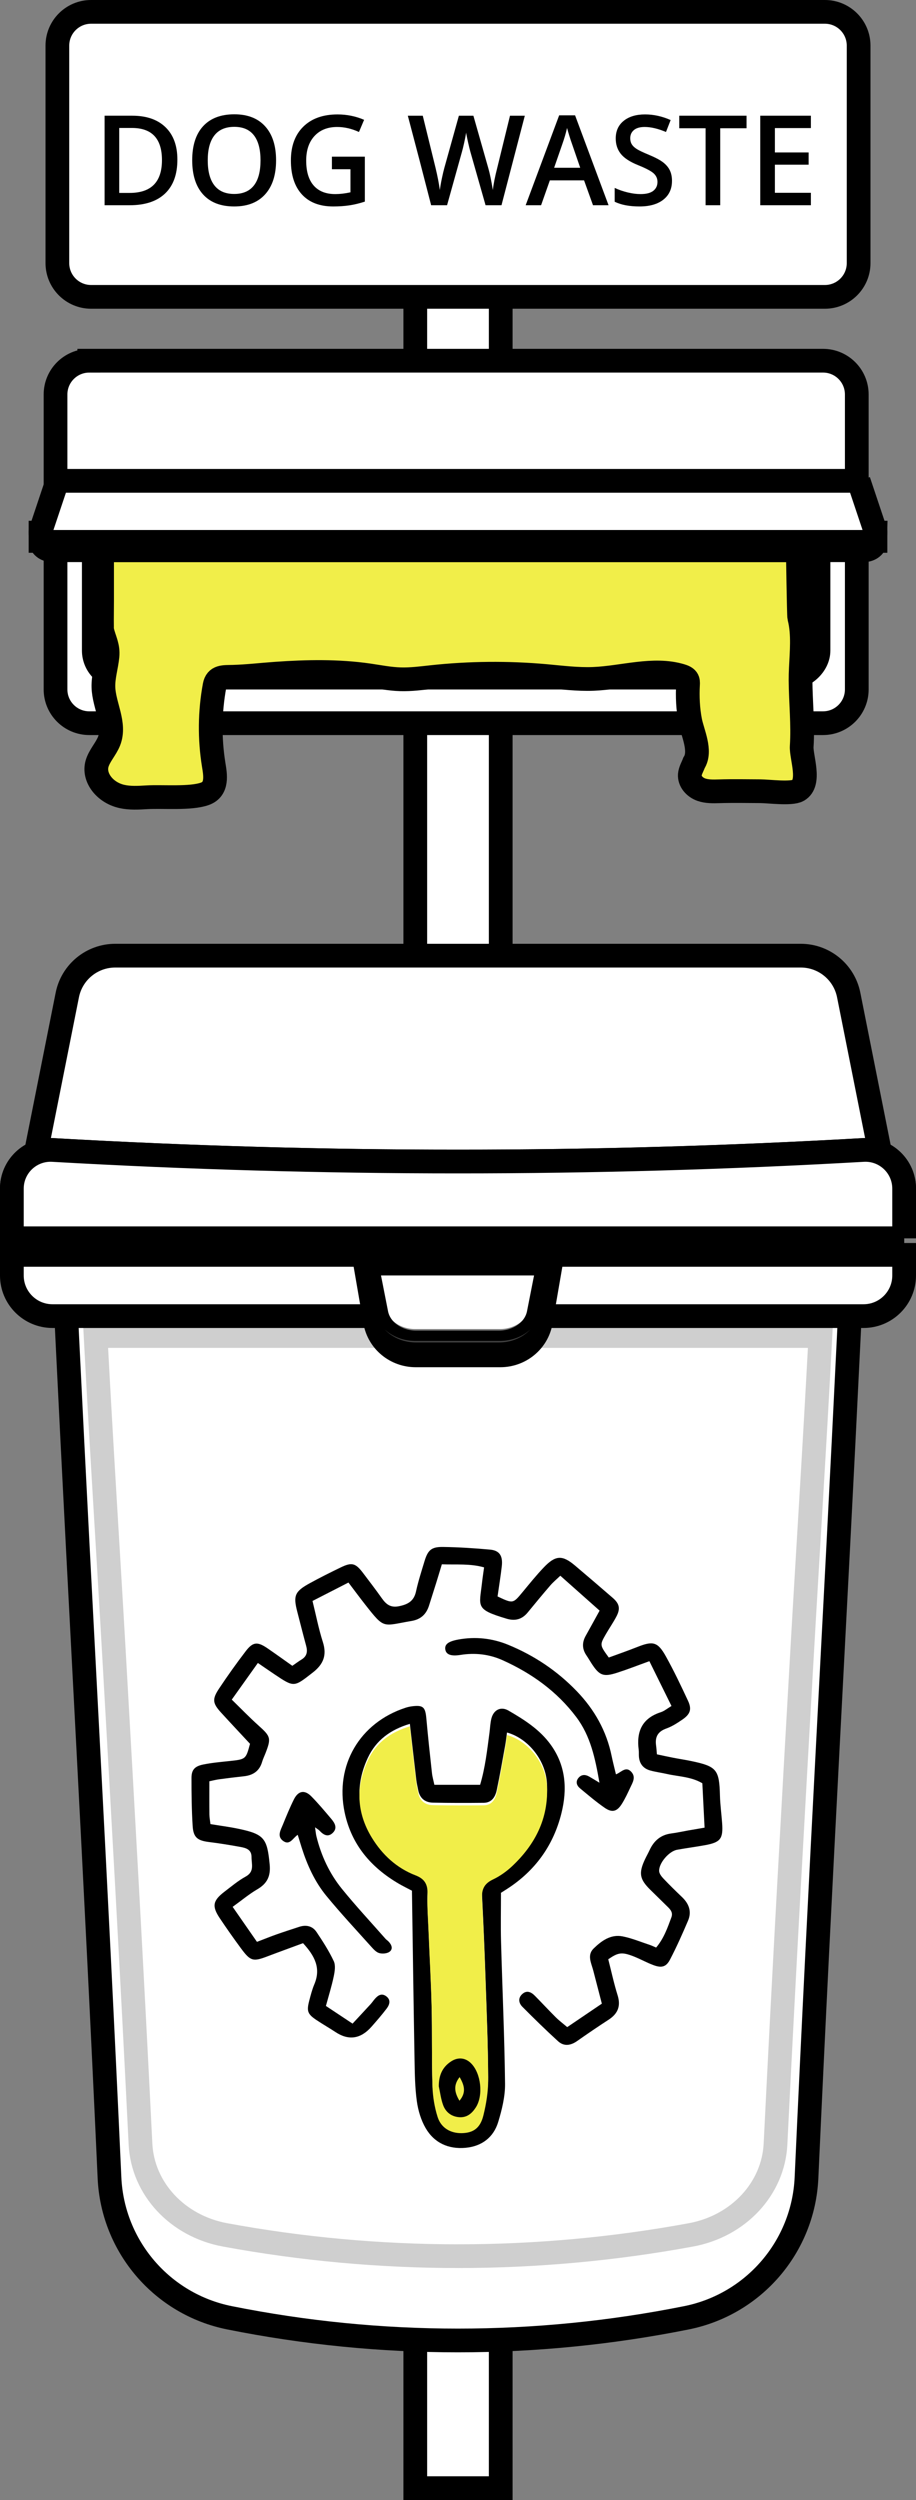
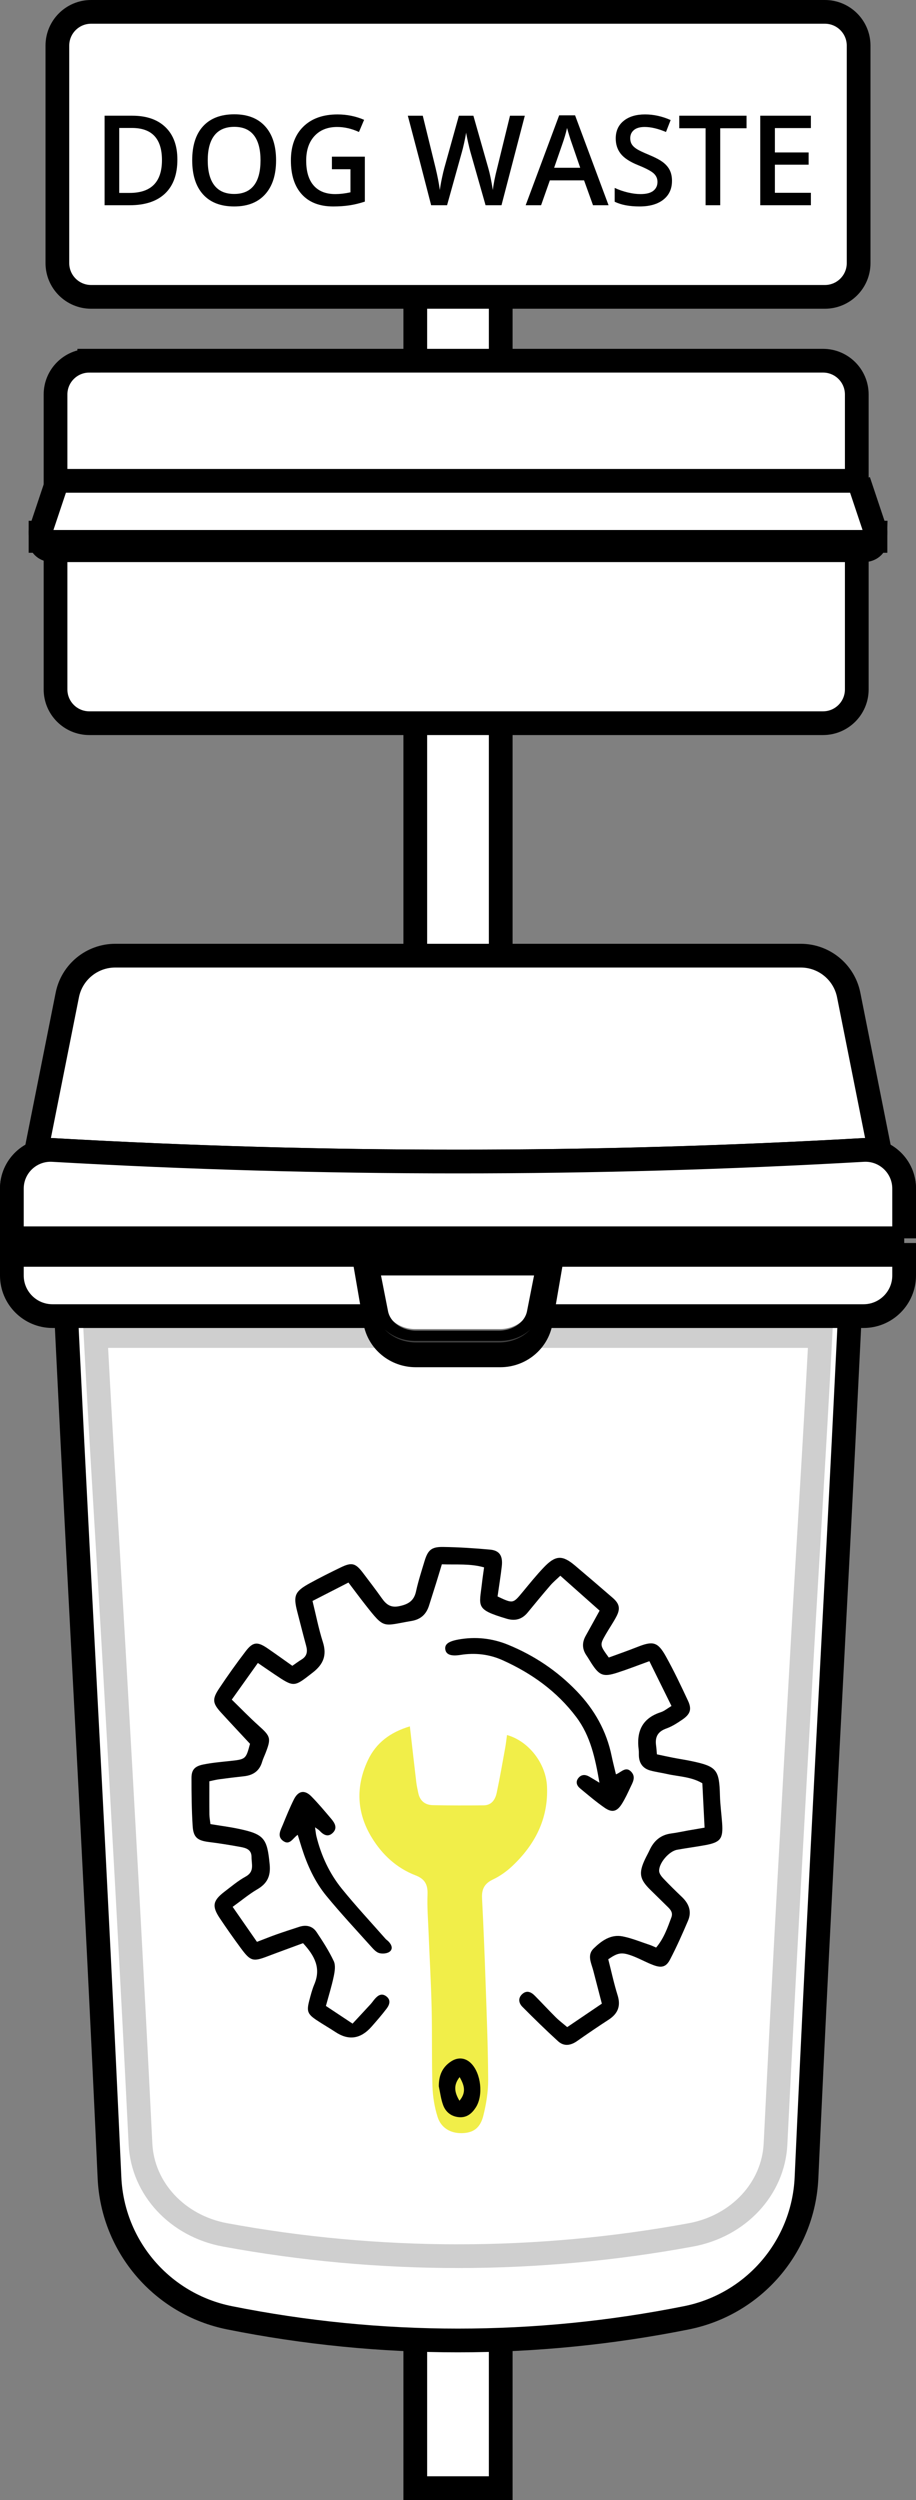
<svg xmlns="http://www.w3.org/2000/svg" viewBox="0 0 154.454 421.415">
  <rect x="0" y="0" width="154.454" height="421.415" fill="#808080" stroke="none" />
  <defs>
    <style>      .h, .i {        fill: #f1ee49;      }      .i, .j, .k, .l, .m {        stroke: #000;        stroke-miterlimit: 10;        stroke-width: 4px;      }      .k, .l, .m {        fill: #fff;      }      .n {        isolation: isolate;      }      .l {        opacity: .51;      }      .l, .m {        mix-blend-mode: overlay;      }      .m {        opacity: .19;      }    </style>
  </defs>
  <g class="n">
    <g id="b" data-name="Layer_2">
      <g id="c" data-name="Layer_1">
        <g>
          <rect class="k" x="70.024" y="10.021" width="14.407" height="409.394" />
          <g id="d" data-name="dog_waste_bin">
            <g id="e" data-name="container">
              <path class="k" d="M143.521,216.999c-.131,2.766-.263,5.502-.394,8.21-2.369,48.799-4.748,89.257-7.138,141.9-.525,11.578-8.873,21.311-20.237,23.589-25.427,5.096-51.623,5.096-77.051,0-11.364-2.278-19.711-12.011-20.237-23.589-2.391-52.643-4.769-93.101-7.138-141.9-.131-2.708-.263-5.444-.394-8.21h132.588Z" />
              <path class="m" d="M77.227,380.312c-13.162,0-26.377-1.207-39.278-3.589-8.025-1.481-13.888-7.777-14.259-15.31-1.49-30.211-2.997-56.73-4.455-82.377-1.023-17.988-2.08-34.184-3.117-53.827h122.219c-1.037,19.638-2.094,35.829-3.116,53.813-1.458,25.651-2.966,52.175-4.456,82.39-.371,7.534-6.235,13.829-14.259,15.31-12.901,2.381-26.116,3.589-39.278,3.589Z" />
            </g>
            <g id="f" data-name="lid">
              <path class="k" d="M135.023,161.091H19.43c-3.93,0-7.313,2.776-8.081,6.63l-5.918,29.704h143.592l-5.918-29.704c-.768-3.854-4.151-6.63-8.081-6.63Z" />
              <g>
                <path class="k" d="M2,211.531h150.454v3.475c0,3.777-3.067,6.844-6.844,6.844H8.844c-3.777,0-6.844-3.067-6.844-6.844v-3.475h0Z" />
                <path class="k" d="M152.454,208.728H2v-8.365c0-3.751,3.152-6.732,6.897-6.519,45.516,2.6,91.143,2.6,136.659,0,3.745-.214,6.897,2.767,6.897,6.519v8.365Z" />
                <path class="k" d="M152.454,208.728H2v-8.365c0-3.751,3.152-6.732,6.897-6.519,45.516,2.6,91.143,2.6,136.659,0,3.745-.214,6.897,2.767,6.897,6.519v8.365Z" />
              </g>
              <g>
                <path class="k" d="M84.364,228.466h-14.274c-3.379,0-6.265-2.396-6.83-5.67l-1.692-9.8h31.318l-1.692,9.8c-.565,3.274-3.451,5.67-6.83,5.67Z" />
                <path class="k" d="M84.137,226.292h-13.979c-3.309,0-6.135-2.059-6.689-4.873l-1.657-8.422h30.67l-1.657,8.422c-.554,2.814-3.38,4.873-6.689,4.873Z" />
                <path class="l" d="M84.285,226.034h-14.274c-2.028,0-3.873-.745-5.151-1.946,1.253,1.352,3.174,2.203,5.299,2.203h13.979c2.124,0,4.046-.851,5.299-2.203-1.278,1.201-3.123,1.946-5.151,1.946Z" />
              </g>
            </g>
          </g>
          <path class="k" d="M15.051,60.803h123.729c3.139,0,5.688,2.548,5.688,5.688v49.725c0,3.139-2.548,5.688-5.688,5.688H15.051c-3.139,0-5.687-2.548-5.687-5.687v-49.725c0-3.139,2.548-5.687,5.687-5.687Z" />
-           <rect class="j" x="62.601" y="38.807" width="28.63" height="122.2" rx="4.57" ry="4.57" transform="translate(176.822 22.991) rotate(90)" />
          <g id="g" data-name="disposal_bags">
-             <path class="i" d="M134.555,133.246c-1.145.635-4.947.133-6.333.126-2.315-.014-4.63-.059-6.944.011-1.026.031-2.098.056-3.031-.276-1.208-.433-2.008-1.477-1.931-2.514.056-.698.464-1.344.712-2.015,1.267-1.987-.251-5.028-.646-7.046-.388-1.994-.485-4.148-.37-6.155.018-.314.028-.646-.171-.915-.216-.293-.632-.454-1.033-.573-4.654-1.386-9.779.349-14.751.548-2.678.105-5.349-.241-8.016-.482-6.396-.573-12.883-.513-19.262.178-1.742.189-3.491.422-5.251.37-1.805-.052-3.568-.408-5.345-.667-5.164-.747-10.446-.646-15.652-.279-2.416.168-4.832.457-7.245.524-1.575.045-2.804-.126-3.104,1.501-.817,4.427-.862,8.945-.14,13.386.258,1.596.712,4.036-1.473,4.832-2.423.883-7.147.433-9.839.594-1.393.084-2.825.164-4.169-.136-2.908-.646-4.864-3.23-4.19-5.541.388-1.334,1.501-2.475,2.018-3.785,1.149-2.929-.859-6.019-.95-9.085-.052-1.767.51-3.484.684-5.234.164-1.655-.503-2.734-.876-4.249-.003-.01-.007-.024-.01-.035-.07-.283-.042-3.02-.024-5.073v-8.509h117.312s.164,11.043.241,11.326c.192.744.311,1.512.374,2.29.234,2.737-.171,5.649-.154,8.324.024,3.687.436,7.444.196,11.124-.119,1.795,1.627,6.183-.625,7.433Z" />
-           </g>
+             </g>
          <g>
            <path class="k" d="M144.779,81.053H9.675l-2.772,8.283c-.34,1.015.593,2.017,1.877,2.017h136.893c1.285,0,2.217-1.002,1.877-2.017l-2.772-8.283Z" />
            <path class="k" d="M147.618,89.782c-.014.843-.85,1.571-1.944,1.571H8.78c-1.095,0-1.931-.728-1.944-1.571h-.003v1.397h.003c.014.843.85,1.571,1.944,1.571h136.893c1.095,0,1.931-.728,1.944-1.571h.003v-1.397h-.003Z" />
          </g>
          <path class="k" d="M15.362,2h123.729c3.139,0,5.688,2.548,5.688,5.688v36.667c0,3.139-2.548,5.687-5.687,5.687H15.362c-3.139,0-5.687-2.548-5.687-5.687V7.687c0-3.139,2.548-5.687,5.687-5.687Z" />
          <g>
            <path d="M29.91,26.905c0,2.491-.692,4.396-2.075,5.714-1.383,1.318-3.375,1.977-5.977,1.977h-4.222v-15.092h4.666c2.402,0,4.27.647,5.605,1.941,1.335,1.294,2.003,3.114,2.003,5.461ZM27.309,26.988c0-3.613-1.69-5.419-5.068-5.419h-2.137v10.952h1.755c3.634,0,5.45-1.844,5.45-5.533Z" />
            <path d="M46.551,27.029c0,2.457-.614,4.367-1.843,5.729-1.228,1.363-2.968,2.044-5.218,2.044-2.278,0-4.028-.676-5.249-2.028-1.222-1.352-1.832-3.274-1.832-5.765,0-2.491.614-4.404,1.843-5.739,1.229-1.335,2.982-2.003,5.259-2.003,2.244,0,3.978.678,5.203,2.034,1.225,1.356,1.837,3.265,1.837,5.729ZM35.03,27.029c0,1.858.375,3.267,1.125,4.227.75.96,1.861,1.44,3.334,1.44,1.466,0,2.572-.475,3.319-1.425.747-.95,1.12-2.364,1.12-4.243,0-1.851-.37-3.255-1.11-4.212-.74-.957-1.843-1.435-3.309-1.435-1.48,0-2.596.478-3.35,1.435-.754.957-1.13,2.36-1.13,4.212Z" />
            <path d="M55.965,26.41h5.554v7.577c-.909.296-1.781.506-2.617.63-.836.124-1.739.186-2.71.186-2.285,0-4.046-.676-5.285-2.028-1.239-1.352-1.858-3.26-1.858-5.724,0-2.429.698-4.33,2.096-5.703,1.397-1.373,3.32-2.059,5.77-2.059,1.576,0,3.069.303,4.48.908l-.867,2.054c-1.225-.564-2.45-.847-3.675-.847-1.61,0-2.883.506-3.819,1.517-.936,1.012-1.404,2.395-1.404,4.15,0,1.844.422,3.247,1.265,4.207s2.056,1.44,3.639,1.44c.798,0,1.652-.1,2.56-.299v-3.892h-3.128v-2.116Z" />
            <path d="M84.559,34.596h-2.684l-2.56-9.001c-.11-.392-.248-.958-.413-1.698-.165-.74-.265-1.254-.299-1.543-.069.441-.181,1.012-.335,1.714-.155.702-.284,1.225-.387,1.569l-2.498,8.96h-2.684l-1.951-7.556-1.982-7.536h2.519l2.157,8.795c.337,1.411.578,2.656.723,3.737.076-.585.189-1.239.341-1.961.151-.723.289-1.307.413-1.755l2.457-8.816h2.446l2.519,8.857c.241.819.495,2.044.764,3.675.103-.984.351-2.236.743-3.758l2.147-8.774h2.498l-3.933,15.092Z" />
            <path d="M99.991,34.596l-1.507-4.191h-5.77l-1.476,4.191h-2.601l5.647-15.154h2.684l5.646,15.154h-2.622ZM97.834,28.278l-1.414-4.108c-.103-.275-.246-.709-.428-1.301-.183-.592-.308-1.025-.377-1.301-.186.846-.458,1.772-.815,2.777l-1.363,3.933h4.398Z" />
            <path d="M113.308,30.497c0,1.342-.485,2.395-1.456,3.159-.97.764-2.309,1.146-4.015,1.146-1.707,0-3.104-.265-4.191-.795v-2.333c.688.324,1.42.578,2.194.764.774.186,1.495.279,2.163.279.977,0,1.698-.186,2.163-.557.464-.372.697-.87.697-1.497,0-.564-.214-1.043-.64-1.435-.427-.392-1.308-.857-2.643-1.394-1.376-.557-2.347-1.194-2.911-1.91-.564-.716-.846-1.576-.846-2.581,0-1.259.447-2.25,1.342-2.973.894-.723,2.096-1.084,3.603-1.084,1.445,0,2.883.317,4.315.95l-.785,2.013c-1.342-.564-2.539-.847-3.592-.847-.799,0-1.404.174-1.817.521-.413.348-.619.807-.619,1.378,0,.392.083.728.248,1.006.165.279.437.542.815.79.378.248,1.06.575,2.044.981,1.108.461,1.92.891,2.436,1.29.516.399.895.85,1.136,1.352.241.502.361,1.094.361,1.775Z" />
            <path d="M121.442,34.596h-2.467v-12.976h-4.439v-2.116h11.345v2.116h-4.439v12.976Z" />
            <path d="M136.73,34.596h-8.537v-15.092h8.537v2.085h-6.07v4.109h5.688v2.064h-5.688v4.738h6.07v2.096Z" />
          </g>
        </g>
        <g>
-           <path d="M84.473,319.066c0,2.916-.061,5.554.011,8.189.219,7.994.583,15.986.676,23.981.025,2.148-.52,4.364-1.149,6.444-.791,2.618-2.781,4.118-5.522,4.366-2.869.26-5.266-.824-6.715-3.314-.787-1.351-1.271-2.979-1.487-4.538-.321-2.315-.346-4.679-.388-7.025-.168-9.459-.295-18.919-.438-28.463-.791-.418-1.504-.763-2.187-1.161-4.719-2.747-8.026-6.606-9.164-12.046-1.662-7.943,2.54-15.104,10.254-17.627.345-.113.705-.198,1.065-.244,1.926-.246,2.287.105,2.462,2.05.275,3.066.608,6.128.944,9.188.07.644.258,1.275.408,1.991h7.712c.861-2.882,1.189-5.854,1.583-8.812.106-.799.123-1.621.327-2.393.382-1.445,1.592-2.05,2.871-1.309,2.667,1.547,5.283,3.197,7.135,5.768,2.559,3.552,2.804,7.506,1.788,11.569-1.294,5.178-4.173,9.328-8.604,12.359-.543.372-1.105.716-1.583,1.024M69.11,290.579c-3.301.984-5.704,2.78-7.082,5.722-2.078,4.436-1.899,8.851.67,13.045,1.765,2.882,4.186,5.127,7.386,6.356,1.551.596,2.068,1.561,2.004,3.193-.084,2.121.091,4.253.176,6.38.17,4.255.417,8.508.517,12.764.104,4.405-.003,8.816.139,13.219.056,1.737.344,3.522.871,5.175.596,1.869,2.226,2.765,4.104,2.718,1.89-.048,3.073-.827,3.603-2.944.493-1.974.826-4.048.817-6.075-.027-5.506-.251-11.012-.44-16.516-.161-4.697-.355-9.394-.594-14.088-.077-1.505.408-2.46,1.829-3.133,1.175-.556,2.293-1.349,3.243-2.242,3.866-3.634,6.135-8.021,5.882-13.464-.18-3.871-3.091-7.624-6.745-8.65-.102.734-.177,1.454-.306,2.163-.46,2.526-.897,5.057-1.429,7.567-.239,1.129-.843,2.106-2.183,2.121-2.864.03-5.729.032-8.593-.028-1.32-.028-2.195-.746-2.459-2.094-.113-.575-.252-1.148-.321-1.73-.362-3.057-.706-6.117-1.088-9.458" />
          <g>
            <path d="M83.898,269.106c2.61,1.231,2.597,1.22,4.204-.718,1.171-1.413,2.323-2.849,3.589-4.175,1.988-2.082,3.136-2.119,5.274-.309,2.127,1.799,4.244,3.612,6.349,5.437,1.13.98,1.32,1.8.64,3.114-.539,1.041-1.219,2.008-1.804,3.026-1.037,1.808-1.026,1.813.502,3.922,1.537-.565,3.176-1.128,4.783-1.769,2.665-1.063,3.467-.901,4.846,1.576,1.355,2.433,2.553,4.958,3.731,7.484.67,1.436.385,2.259-.98,3.189-.846.576-1.735,1.151-2.689,1.489-1.445.512-1.918,1.446-1.714,2.871.062.43.083.867.139,1.477.914.192,1.825.396,2.742.574,1.008.196,2.026.346,3.031.555,4.326.902,4.743,1.443,4.856,5.823.04,1.538.253,3.071.365,4.608.194,2.66-.253,3.267-2.832,3.744-1.587.294-3.191.494-4.778.786-1.355.25-3.078,2.259-3.008,3.594.023.435.397.913.726,1.261,1.009,1.066,2.059,2.095,3.122,3.108,1.178,1.123,1.68,2.448,1.027,3.98-.947,2.222-1.928,4.436-3.047,6.574-.652,1.245-1.423,1.431-2.785.927-1.165-.432-2.257-1.058-3.418-1.503-1.919-.735-2.532-.639-4.205.514.507,1.984.948,4.054,1.576,6.067.575,1.845.031,3.118-1.531,4.131-1.786,1.158-3.547,2.358-5.289,3.582-1.094.769-2.224.946-3.225.033-2.056-1.875-4.047-3.824-6.009-5.798-.619-.623-.775-1.469-.025-2.15.771-.7,1.506-.342,2.127.286,1.187,1.2,2.332,2.442,3.529,3.633.562.559,1.203,1.038,1.927,1.654,1.96-1.328,3.83-2.595,5.839-3.956-.492-1.896-.968-3.726-1.441-5.556-.324-1.256-1.096-2.618.049-3.735,1.321-1.29,2.887-2.441,4.883-2.052,1.563.305,3.064.939,4.588,1.439.338.111.659.274,1.071.449,1.295-1.519,1.915-3.305,2.571-5.08.285-.772-.082-1.257-.576-1.74-.999-.975-1.993-1.954-2.987-2.933-1.791-1.764-1.974-2.798-.892-5.109.249-.532.543-1.042.789-1.575.731-1.582,1.888-2.574,3.666-2.8.945-.12,1.877-.333,2.816-.499.855-.151,1.711-.293,2.786-.477-.128-2.542-.252-5.005-.377-7.481-1.908-1.127-4.012-1.119-5.99-1.57-.929-.212-1.882-.329-2.799-.584-1.186-.33-1.835-1.159-1.909-2.404-.022-.366.012-.738-.035-1.1-.403-3.08.587-5.308,3.726-6.32.595-.192,1.108-.637,1.803-1.051-1.276-2.585-2.491-5.046-3.728-7.551-1.962.708-3.659,1.375-5.391,1.934-2.38.769-3.036.5-4.389-1.591-.279-.431-.532-.88-.823-1.303-.743-1.08-.772-2.176-.136-3.313.785-1.403,1.556-2.814,2.348-4.248-2.166-1.924-4.294-3.814-6.625-5.885-.588.564-1.188,1.058-1.69,1.639-1.296,1.5-2.556,3.032-3.815,4.564-.951,1.157-2.115,1.469-3.542,1.045-5.347-1.591-4.613-2.003-4.158-6.062.089-.794.212-1.584.349-2.591-2.334-.665-4.652-.432-7.12-.518-.333,1.097-.641,2.132-.963,3.163-.393,1.261-.8,2.517-1.194,3.778-.458,1.465-1.389,2.345-2.947,2.607-4.94.833-4.505,1.455-7.792-2.722-.944-1.2-1.85-2.431-2.854-3.753-2.05,1.051-3.986,2.043-6.06,3.106.591,2.391,1.032,4.691,1.741,6.906.711,2.223.114,3.751-1.697,5.16-3.169,2.465-3.115,2.538-6.426.316-.901-.605-1.793-1.223-2.831-1.931-1.476,2.073-2.87,4.03-4.4,6.178,1.556,1.515,2.972,2.987,4.488,4.347,2.076,1.86,2.19,2.143,1.183,4.725-.187.478-.415.944-.559,1.435-.454,1.542-1.533,2.249-3.068,2.414-1.386.15-2.77.319-4.151.506-.561.076-1.113.22-1.672.334,0,1.981-.013,3.806.008,5.632.006.501.109,1.0.179,1.592,1.634.269,3.226.47,4.791.802,4.283.907,4.776,1.618,5.193,6.016.185,1.949-.416,3.197-2.085,4.17-1.386.808-2.63,1.857-4.159,2.959,1.369,1.97,2.687,3.868,4.1,5.901,1.192-.456,2.264-.89,3.353-1.276,1.244-.44,2.503-.838,3.756-1.253,1.183-.391,2.253-.147,2.938.874,1.057,1.578,2.096,3.192,2.901,4.903.331.704.172,1.73-.001,2.56-.341,1.641-.848,3.247-1.321,4.996,1.48.982,2.929,1.943,4.492,2.979,1.068-1.15,2.065-2.215,3.051-3.29.247-.27.45-.581.69-.858.519-.6,1.133-1.036,1.9-.49.88.626.609,1.44.092,2.121-.798,1.05-1.667,2.05-2.54,3.04q-2.742,3.106-6.087.888c-1.041-.687-2.129-1.305-3.166-1.998-1.536-1.027-1.71-1.505-1.231-3.332.242-.922.483-1.855.852-2.729,1.148-2.72.044-4.796-1.913-6.915-1.95.722-3.933,1.437-5.903,2.189-2.537.968-2.941.882-4.599-1.368-1.219-1.655-2.406-3.336-3.546-5.045-1.343-2.013-1.163-2.95.8-4.45,1.166-.891,2.306-1.853,3.583-2.555,1.515-.833.975-2.092.983-3.277.009-1.292-.948-1.547-1.901-1.72-1.73-.313-3.466-.602-5.211-.814-1.976-.239-2.692-.753-2.814-2.684-.171-2.709-.202-5.431-.198-8.147.002-1.344.539-1.95,1.967-2.242,1.434-.294,2.904-.424,4.363-.578,2.831-.3,2.835-.289,3.536-2.915-1.679-1.808-3.286-3.515-4.867-5.246-1.445-1.583-1.549-2.262-.341-4.079,1.422-2.138,2.916-4.234,4.476-6.274,1.235-1.615,1.993-1.66,3.726-.468,1.381.949,2.741,1.93,4.144,2.921.609-.419,1.071-.767,1.562-1.068.902-.553,1.034-1.326.773-2.283-.52-1.911-1.003-3.832-1.499-5.75-.705-2.723-.432-3.426,2.076-4.805,1.735-.954,3.51-1.841,5.294-2.702,1.835-.885,2.46-.701,3.725.971,1.063,1.405,2.136,2.804,3.154,4.242.728,1.029,1.474,1.644,2.913,1.347,1.516-.313,2.504-.872,2.856-2.486.373-1.717.918-3.399,1.427-5.085.574-1.899,1.167-2.447,3.145-2.417,2.639.041,5.282.208,7.911.448,1.6.146,2.182,1.054,1.98,2.808-.192,1.671-.463,3.332-.713,5.088" />
            <path class="h" d="M69.11,291.004c-3.301.984-5.704,2.78-7.082,5.722-2.078,4.436-1.899,8.851.67,13.045,1.765,2.882,4.186,5.127,7.386,6.356,1.551.596,2.068,1.561,2.004,3.193-.084,2.121.091,4.253.176,6.38.17,4.255.417,8.508.517,12.764.104,4.405-.003,8.816.139,13.219.056,1.737.344,3.522.871,5.175.596,1.869,2.226,2.765,4.104,2.718,1.89-.048,3.073-.827,3.603-2.944.493-1.974.826-4.048.817-6.075-.027-5.506-.251-11.012-.44-16.516-.161-4.697-.355-9.394-.594-14.088-.077-1.505.408-2.46,1.829-3.133,1.175-.556,2.293-1.349,3.243-2.242,3.866-3.634,6.135-8.021,5.882-13.464-.18-3.871-3.091-7.624-6.745-8.65-.102.734-.177,1.454-.306,2.163-.46,2.526-.897,5.057-1.429,7.567-.239,1.129-.843,2.106-2.183,2.121-2.864.03-5.729.032-8.593-.028-1.32-.028-2.195-.746-2.459-2.094-.113-.575-.252-1.148-.321-1.73-.362-3.057-.706-6.117-1.088-9.458" />
            <path d="M103.859,299.091c.881-.323,1.647-1.435,2.583-.426.823.887.24,1.793-.158,2.643-.435.93-.868,1.87-1.411,2.738-.834,1.334-1.653,1.559-2.928.676-1.444-1.001-2.788-2.148-4.142-3.272-.561-.466-.788-1.108-.27-1.746.486-.598,1.134-.617,1.785-.252.5.28.985.588,1.762,1.054-.72-4.115-1.495-7.859-3.909-11.067-3.264-4.338-7.53-7.381-12.416-9.583-2.244-1.011-4.647-1.289-7.113-.894-1.615.259-2.426-.07-2.556-.926-.131-.857.501-1.357,2.171-1.664,2.893-.531,5.724-.229,8.428.88,4.399,1.805,8.283,4.406,11.586,7.843,2.968,3.088,4.997,6.683,5.862,10.907.205,1.002.467,1.993.727,3.091" />
            <path d="M50.199,309.288c-.808.53-1.323,1.821-2.426,1.052-1.124-.784-.45-1.851-.074-2.775.579-1.425,1.163-2.852,1.847-4.228.74-1.488,1.811-1.688,2.957-.525,1.182,1.199,2.265,2.497,3.353,3.784.589.697,1.088,1.532.274,2.343-.829.825-1.594.357-2.261-.361-.142-.153-.338-.257-.745-.558.097.651.127,1.098.233,1.527.8,3.248,2.189,6.247,4.284,8.833,2.349,2.899,4.9,5.635,7.367,8.438.144.164.338.282.492.439.515.524.823,1.227.214,1.718-.406.327-1.208.395-1.748.254-.513-.134-.972-.641-1.358-1.07-2.544-2.833-5.144-5.623-7.562-8.561-1.971-2.395-3.246-5.214-4.183-8.173-.217-.686-.426-1.375-.661-2.136" />
            <path d="M73.989,351.678c-.004-1.794.568-3.214,2.073-4.195,1.183-.771,2.426-.634,3.39.345,1.665,1.691,2.067,5.38.791,7.388-.666,1.047-1.538,1.787-2.874,1.664-1.294-.119-2.215-.865-2.647-2.027-.375-1.01-.498-2.112-.733-3.174M77.498,350.123c-1.088,1.387-.857,2.6-.024,3.991,1.169-1.382.843-2.595.024-3.991" />
          </g>
        </g>
      </g>
    </g>
  </g>
</svg>